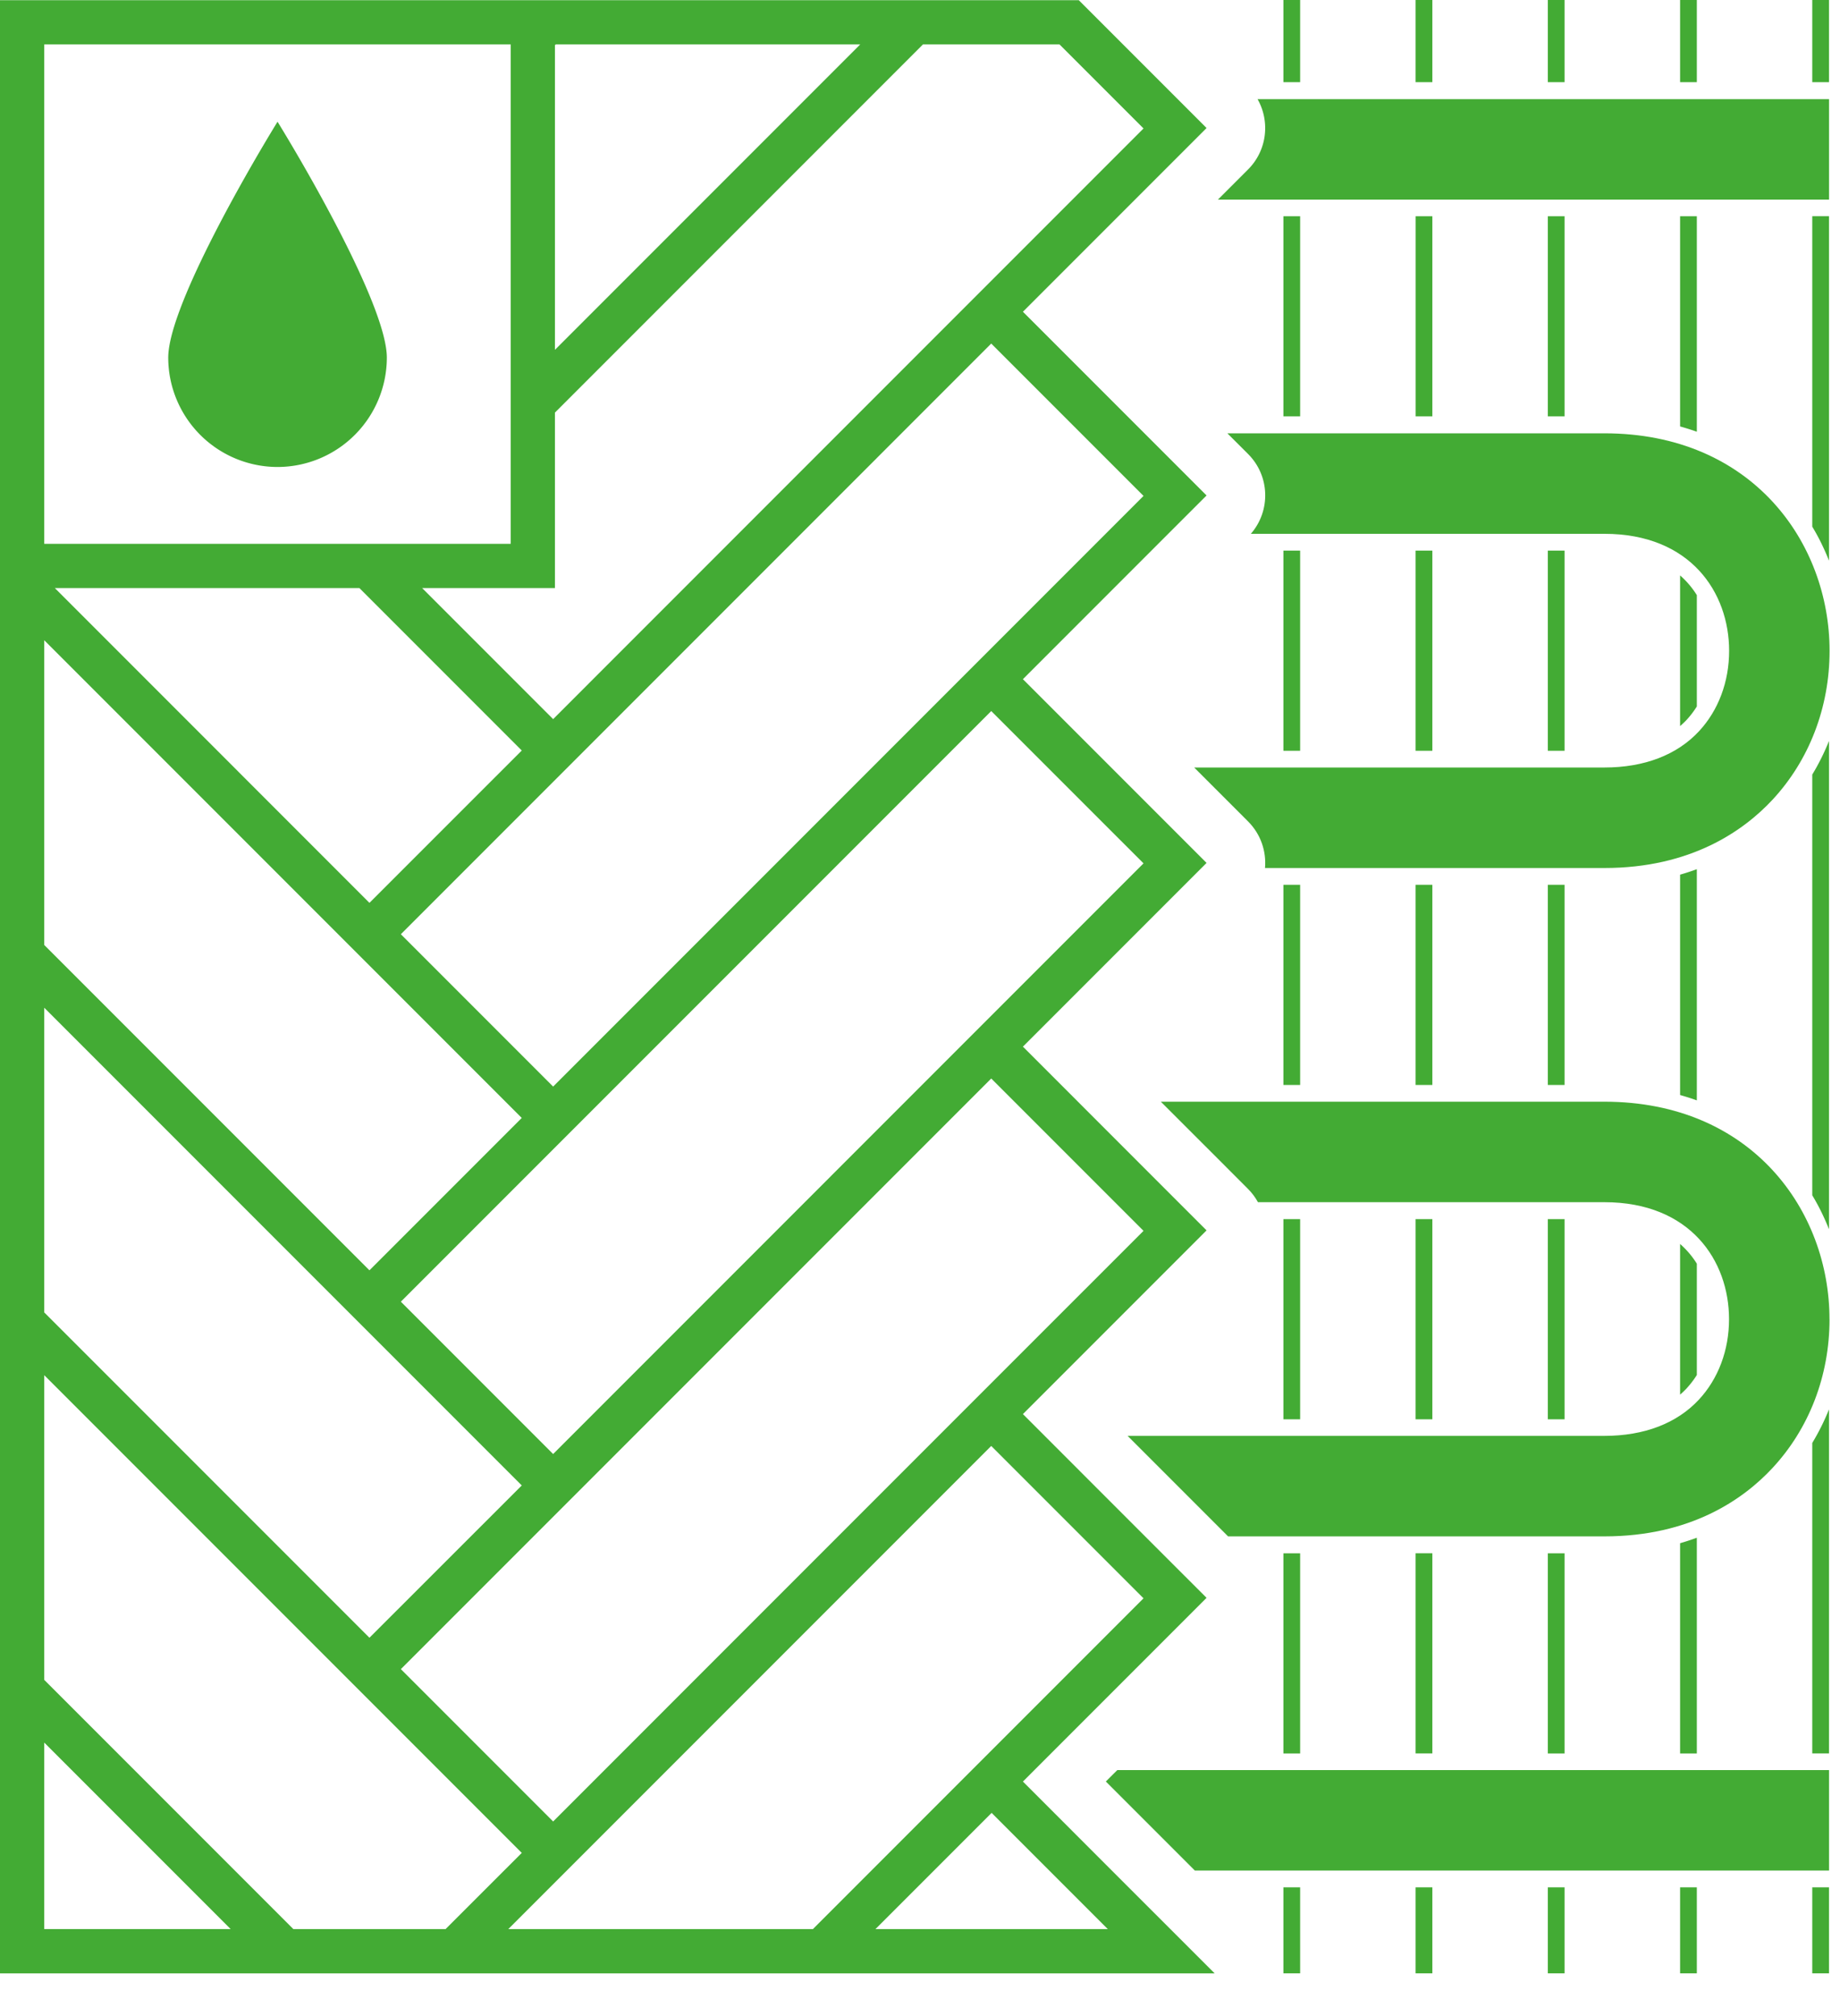
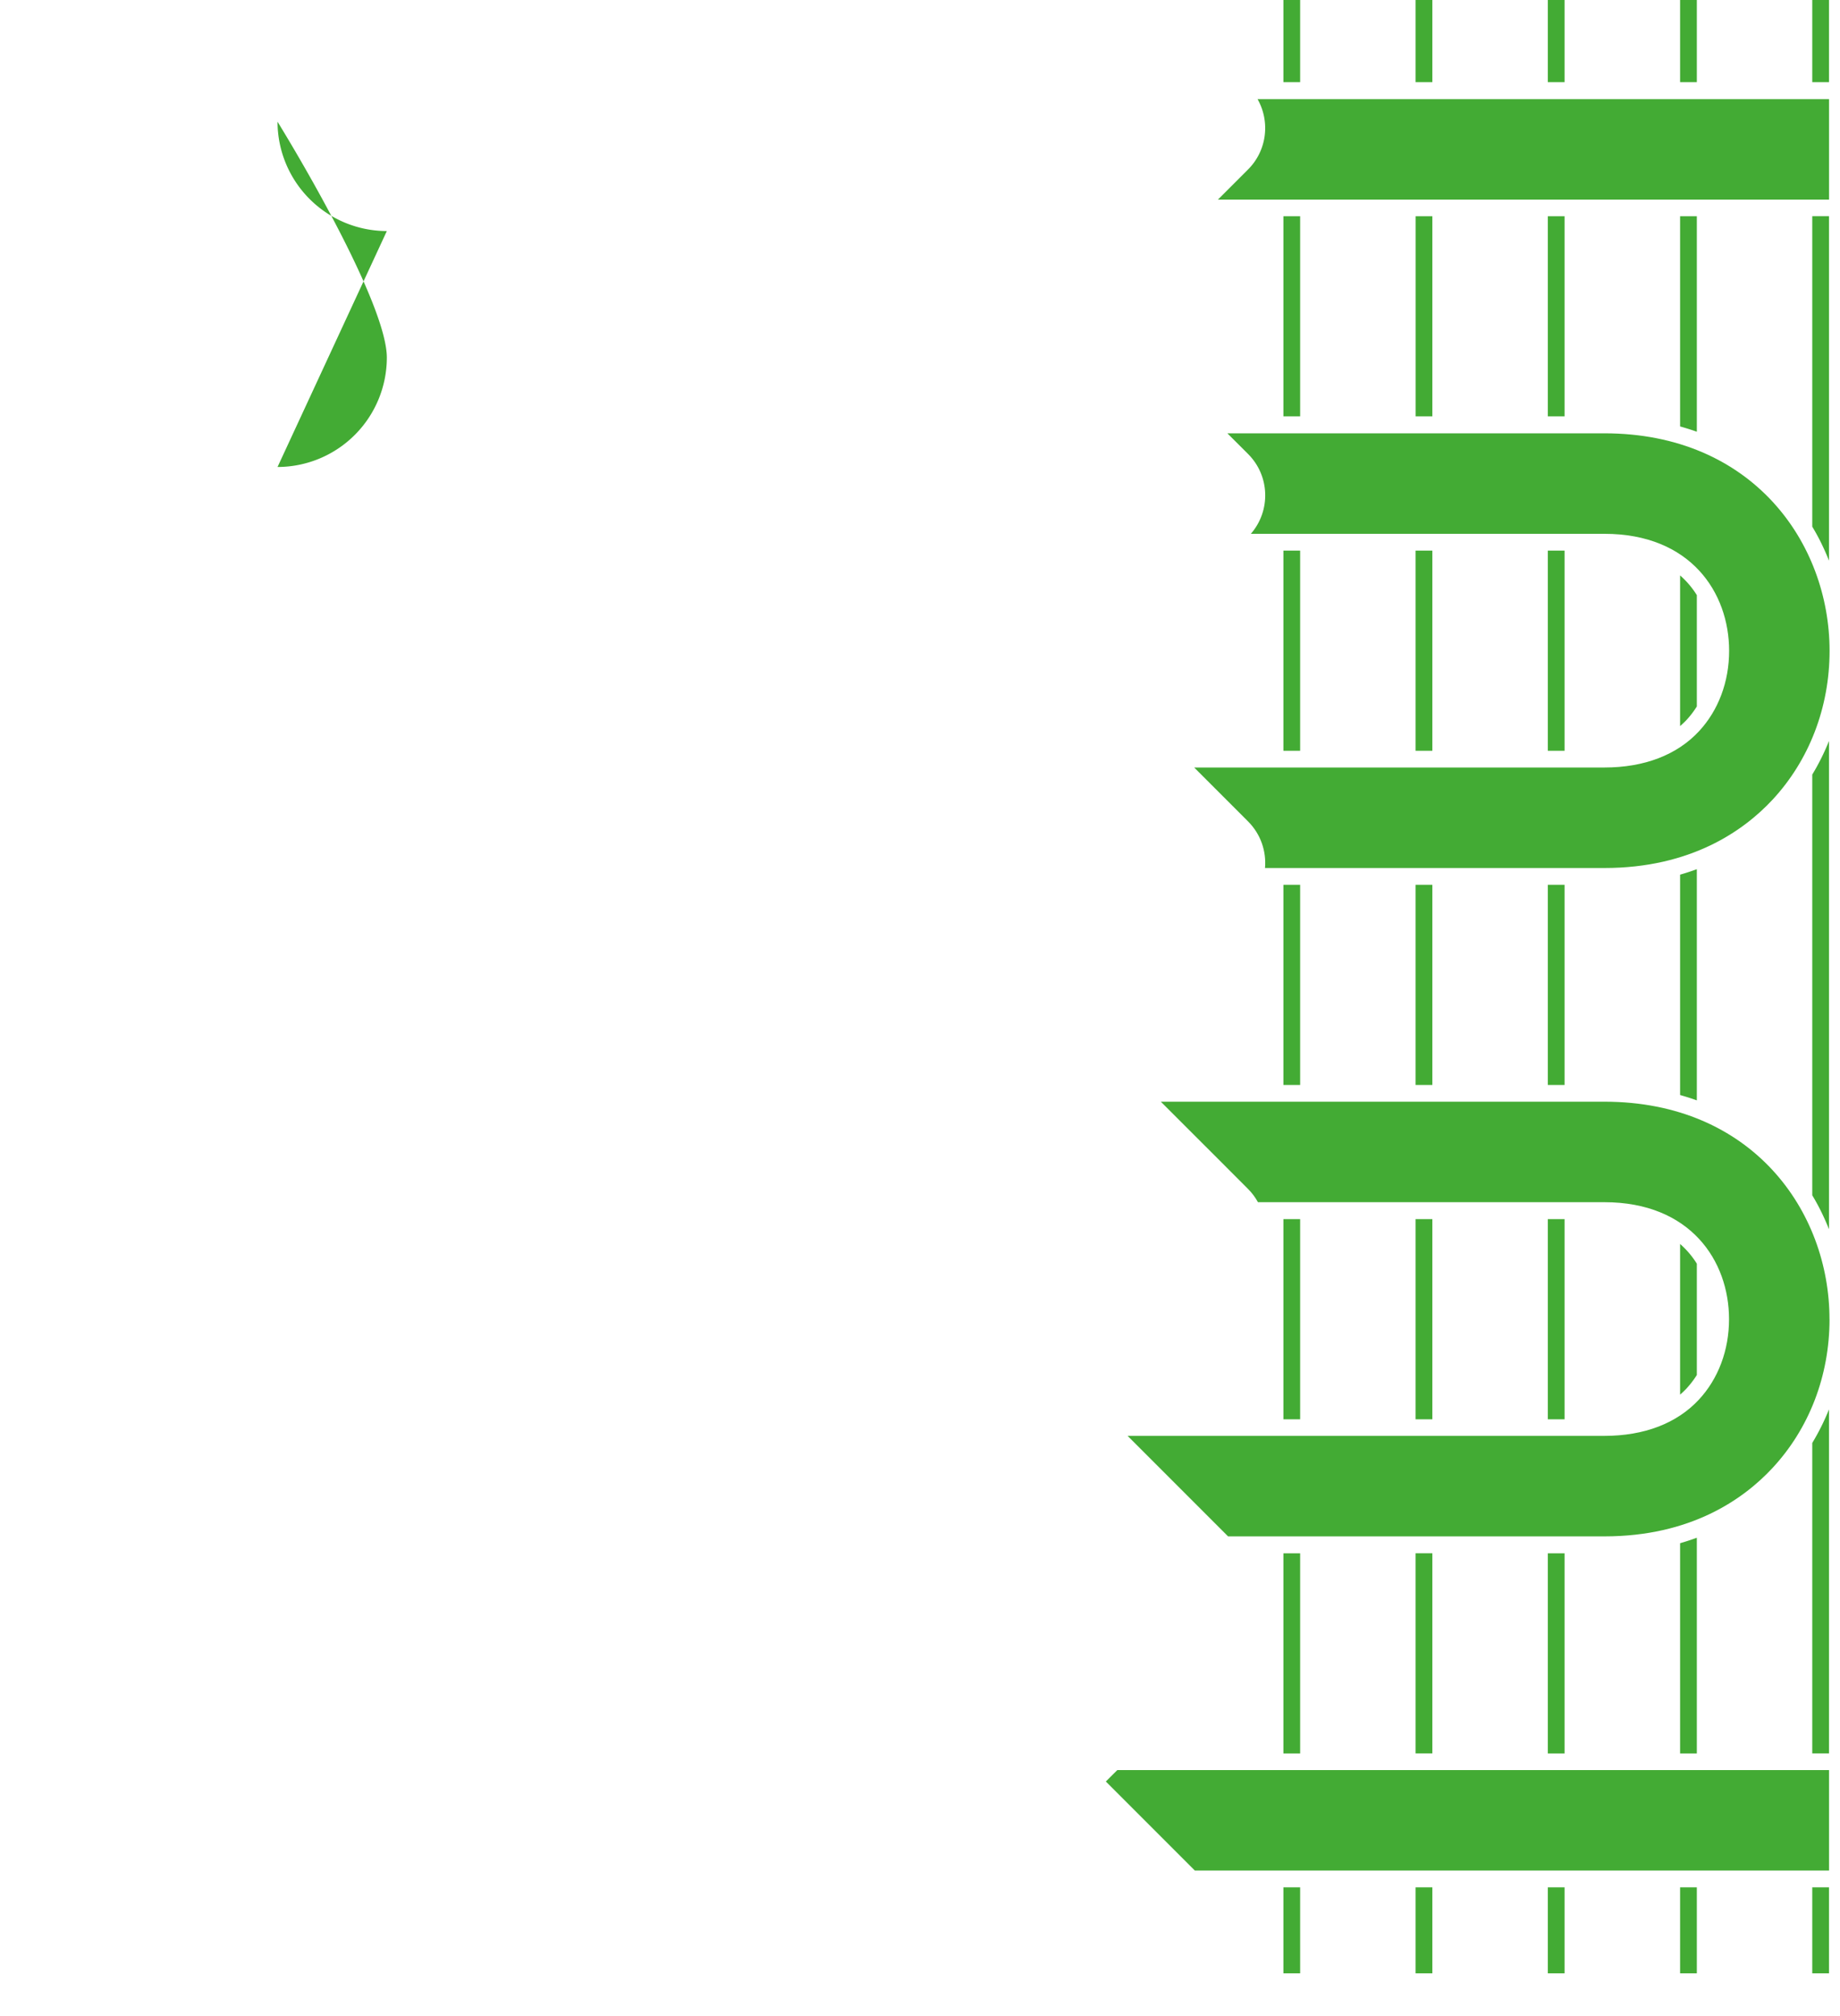
<svg xmlns="http://www.w3.org/2000/svg" width="42" height="46" fill="none">
  <path fill="#43AB34" d="M29.677 12.563h-.382v4.567h.382v-4.567ZM29.677 27.816h-.382v4.568h.382v-4.568ZM29.677 20.188h-.382v4.567h.382v-4.567ZM29.677 4.934h-.382V9.5h.382V4.934ZM29.677 35.441h-.382v4.568h.382V35.44ZM29.677 43.063h-.382v1.962h.382v-1.962ZM29.677 0h-.382v1.875h.382V0ZM32.695 43.063h-.383v1.962h.383v-1.962ZM32.695 0h-.383v1.875h.383V0ZM32.695 40.009V35.44h-.383v4.568h.383ZM32.695 17.13v-4.567h-.383v4.567h.383ZM32.313 4.934V9.5h.382V4.934h-.383ZM32.639 32.384h.056v-4.568h-.383v4.568h.327ZM32.695 20.188h-.383v4.567h.383v-4.567ZM35.713 20.188h-.382v4.567h.382v-4.567ZM35.713 43.063h-.382v1.962h.382v-1.962ZM35.713 0h-.382v1.875h.382V0ZM35.713 12.563h-.382v4.567h.382v-4.567ZM35.713 35.441h-.382v4.568h.382V35.44ZM35.713 4.934h-.382V9.5h.382V4.934ZM35.713 27.816h-.382v4.568h.382v-4.568ZM38.732 40.01v-4.924c-.123.045-.25.087-.382.125v4.798h.382ZM38.35 4.934V9.73c.13.037.258.076.382.121V4.934h-.382ZM38.497 16.427c.088-.095.166-.198.235-.308v-2.54a2.005 2.005 0 0 0-.382-.45v3.438c.051-.045.1-.09.147-.14ZM38.35 19.957v5.028c.13.037.258.077.382.122v-5.275c-.123.045-.25.087-.382.125ZM38.497 31.68a2.08 2.08 0 0 0 .235-.307v-2.54a2.005 2.005 0 0 0-.382-.45v3.438c.051-.045.1-.091.147-.14ZM38.732 0h-.382v1.875h.382V0ZM38.732 43.063h-.382v1.962h.382v-1.962ZM41.367 40.007h.382v-7.85a5.273 5.273 0 0 1-.382.766v7.084ZM41.75 43.063h-.383v1.962h.382v-1.962ZM41.367 12.017c.15.248.276.508.382.776v-7.86h-.382v7.084ZM41.367 17.673v9.6c.15.248.276.508.382.775V16.906a5.248 5.248 0 0 1-.382.767ZM41.75 0h-.383v1.875h.382V0ZM41.75 4.555V2.262H28.705c.29.51.218 1.17-.217 1.605l-.688.688H41.75Z" />
  <path fill="#43AB34" d="M36.623 19.805c1.97 0 3.173-.846 3.834-1.555.841-.904 1.305-2.111 1.305-3.4 0-2.467-1.766-4.963-5.14-4.963h-8.606l.473.472c.5.5.52 1.296.063 1.821h8.071c1.965 0 2.846 1.34 2.846 2.67 0 .706-.245 1.36-.69 1.837-.503.54-1.249.825-2.156.825h-9.365l1.23 1.23c.291.291.42.683.387 1.063h7.748ZM41.76 30.1c0-2.467-1.765-4.963-5.139-4.963H26.497l1.348 1.347.642.643c.092.091.167.194.227.303h7.907c1.966 0 2.846 1.34 2.846 2.67 0 .706-.245 1.36-.69 1.837-.503.54-1.248.825-2.155.825H25.739l1.347 1.347.946.946h8.589c1.972 0 3.173-.846 3.834-1.556.842-.903 1.306-2.11 1.306-3.4ZM25.504 40.387l-.262.261 1.086 1.086.946.946H41.75v-2.293H25.505Z" />
-   <path fill="#43AB34" d="m23.349 40.65.262-.263 3.93-3.93-1.402-1.401-2.293-2.294-.497-.497 3.476-3.476.716-.716-.643-.642-2.293-2.294-1.256-1.256 3.476-3.476.6-.6.116-.116-2.177-2.177-2.015-2.015 3.316-3.317.876-.875-1.418-1.418-2.774-2.774 2.558-2.558.918-.918.716-.716-.66-.66-1.247-1.247-1.01-1.01H0v45.022h27.726l-2.346-2.345-2.031-2.032Zm2.753-12.566-4.182 4.181-9.294 9.295-3.476-3.476 13.476-13.476 3.476 3.476ZM1.252 13.418h6.952l3.706 3.706L8.433 20.6l-7.181-7.182Zm10.657 12.09-3.476 3.476-7.423-7.423v-6.953l10.9 10.9ZM1.01 22.993l10.9 10.9-3.477 3.475-7.423-7.423v-6.952Zm25.092-3.294-4.182 4.182-9.294 9.295L9.15 29.7l13.476-13.476 3.476 3.475Zm0-8.384-4.182 4.182-9.294 9.295-3.476-3.476L22.626 7.839l3.476 3.476ZM24.185 1.014l1.917 1.917-4.182 4.182-9.294 9.295-2.99-2.99h3.031V9.414l8.4-8.4h3.118Zm-4.55 0-6.968 6.968V1.03l.017-.016h6.952ZM1.01 6.224v-5.21h10.647v11.394H1.01V6.224Zm0 37.792V39.76l4.255 4.255H1.01Zm5.687 0L1.01 38.329v-6.952l10.9 10.9-1.74 1.739H6.697Zm4.905 0 11.024-11.024 3.476 3.476-4.181 4.181-3.366 3.367h-6.953Zm8.381 0 2.652-2.652 2.652 2.652h-5.304Z" />
-   <path fill="#43AB34" d="M6.335 10.655A2.498 2.498 0 0 0 8.83 8.16c0-1.087-1.646-3.998-2.495-5.383C5.487 4.162 3.84 7.073 3.84 8.16a2.498 2.498 0 0 0 2.495 2.495Z" />
+   <path fill="#43AB34" d="M6.335 10.655A2.498 2.498 0 0 0 8.83 8.16c0-1.087-1.646-3.998-2.495-5.383a2.498 2.498 0 0 0 2.495 2.495Z" />
</svg>